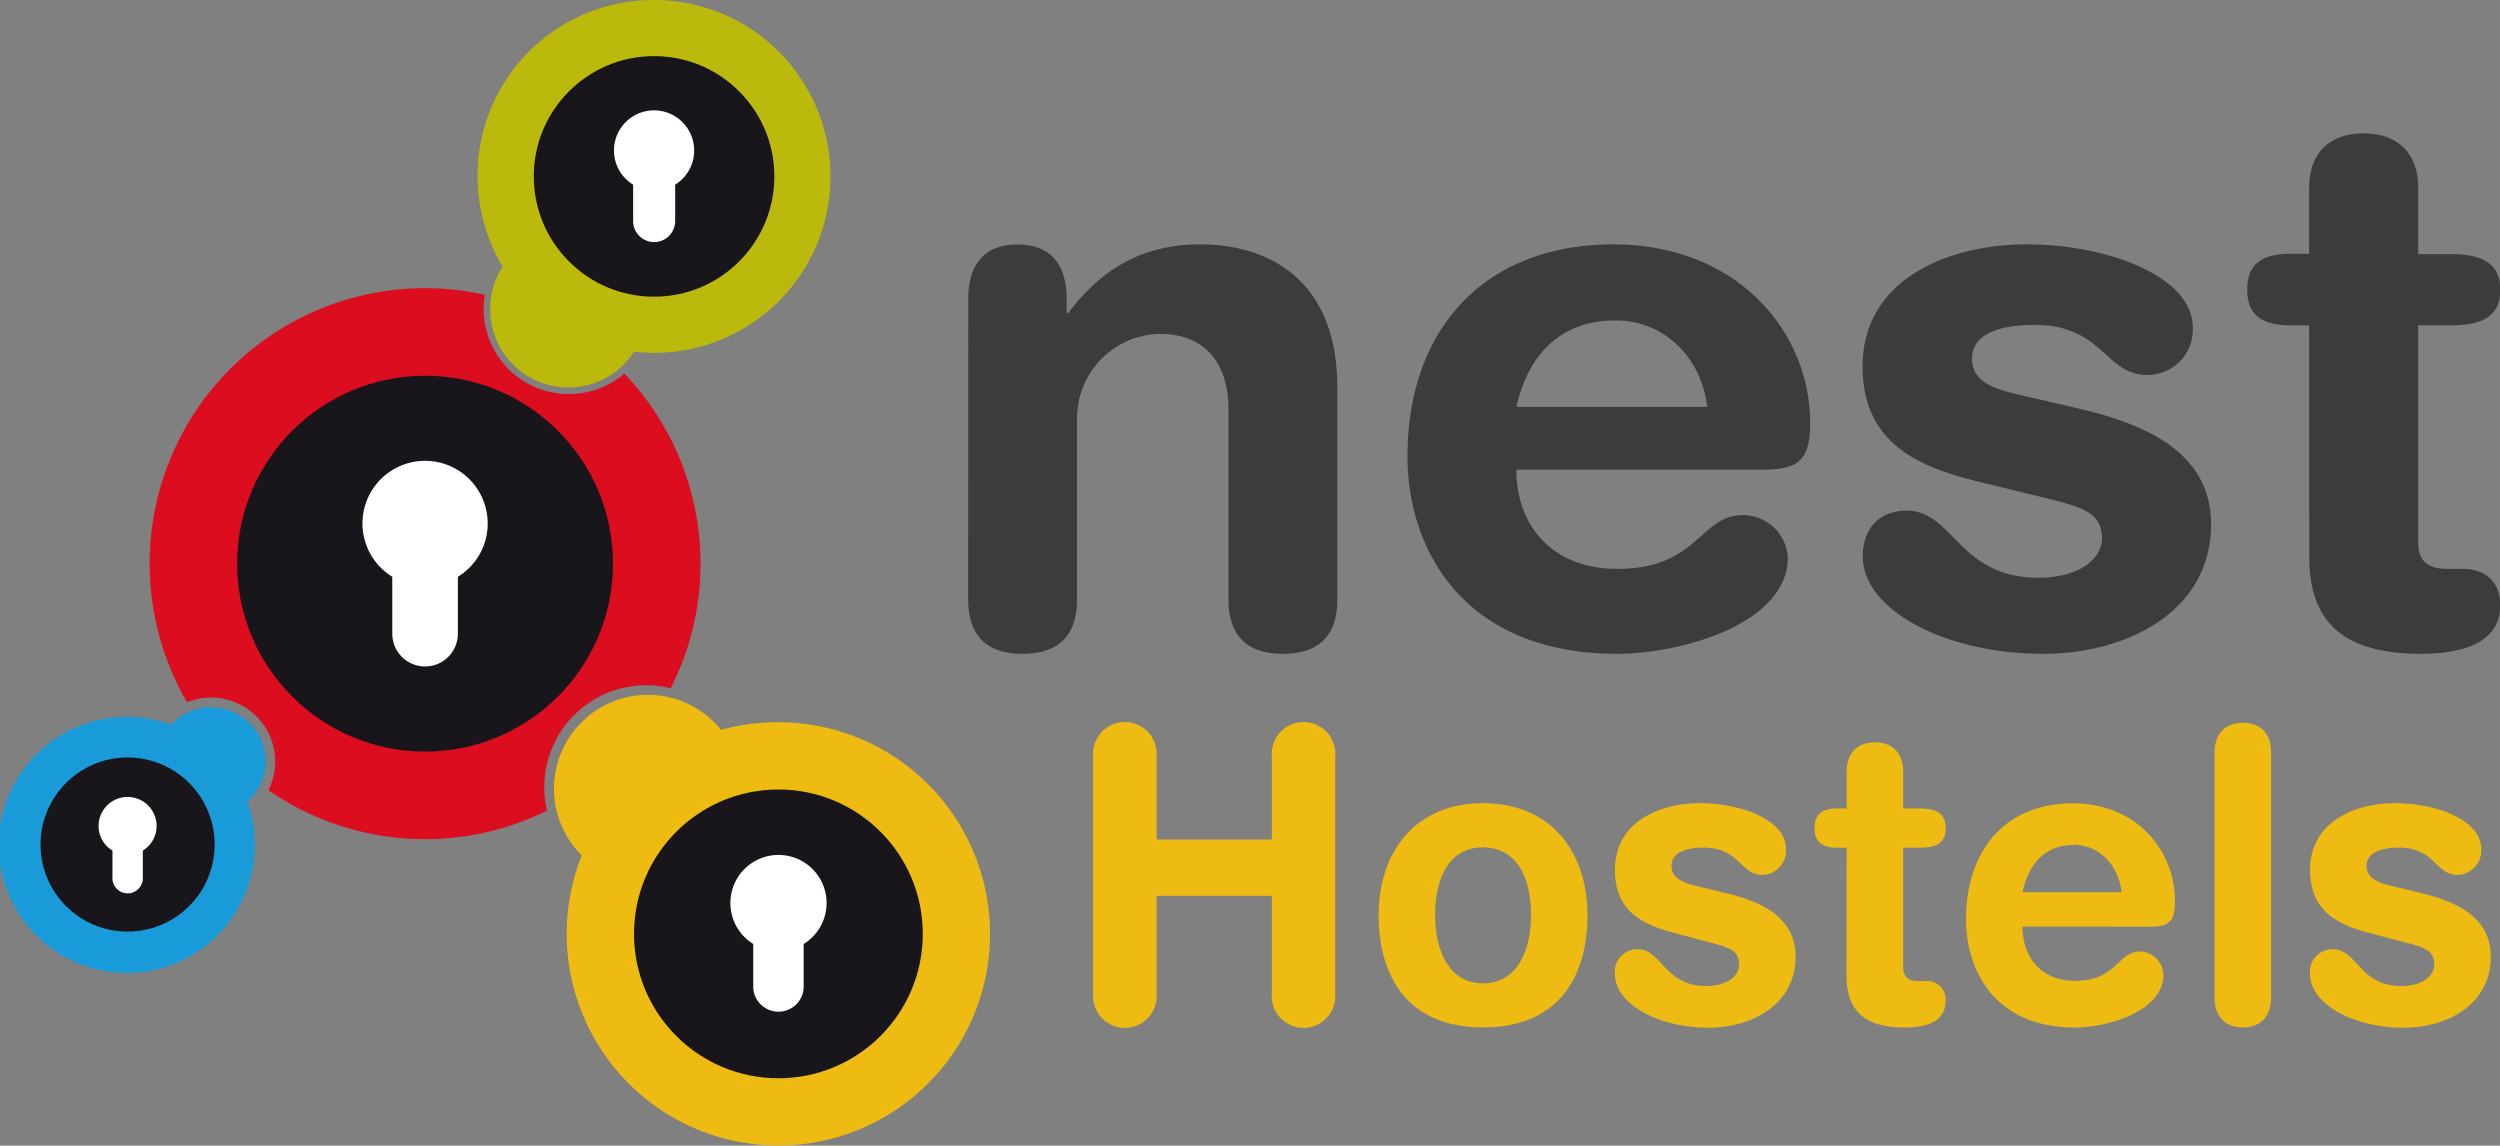
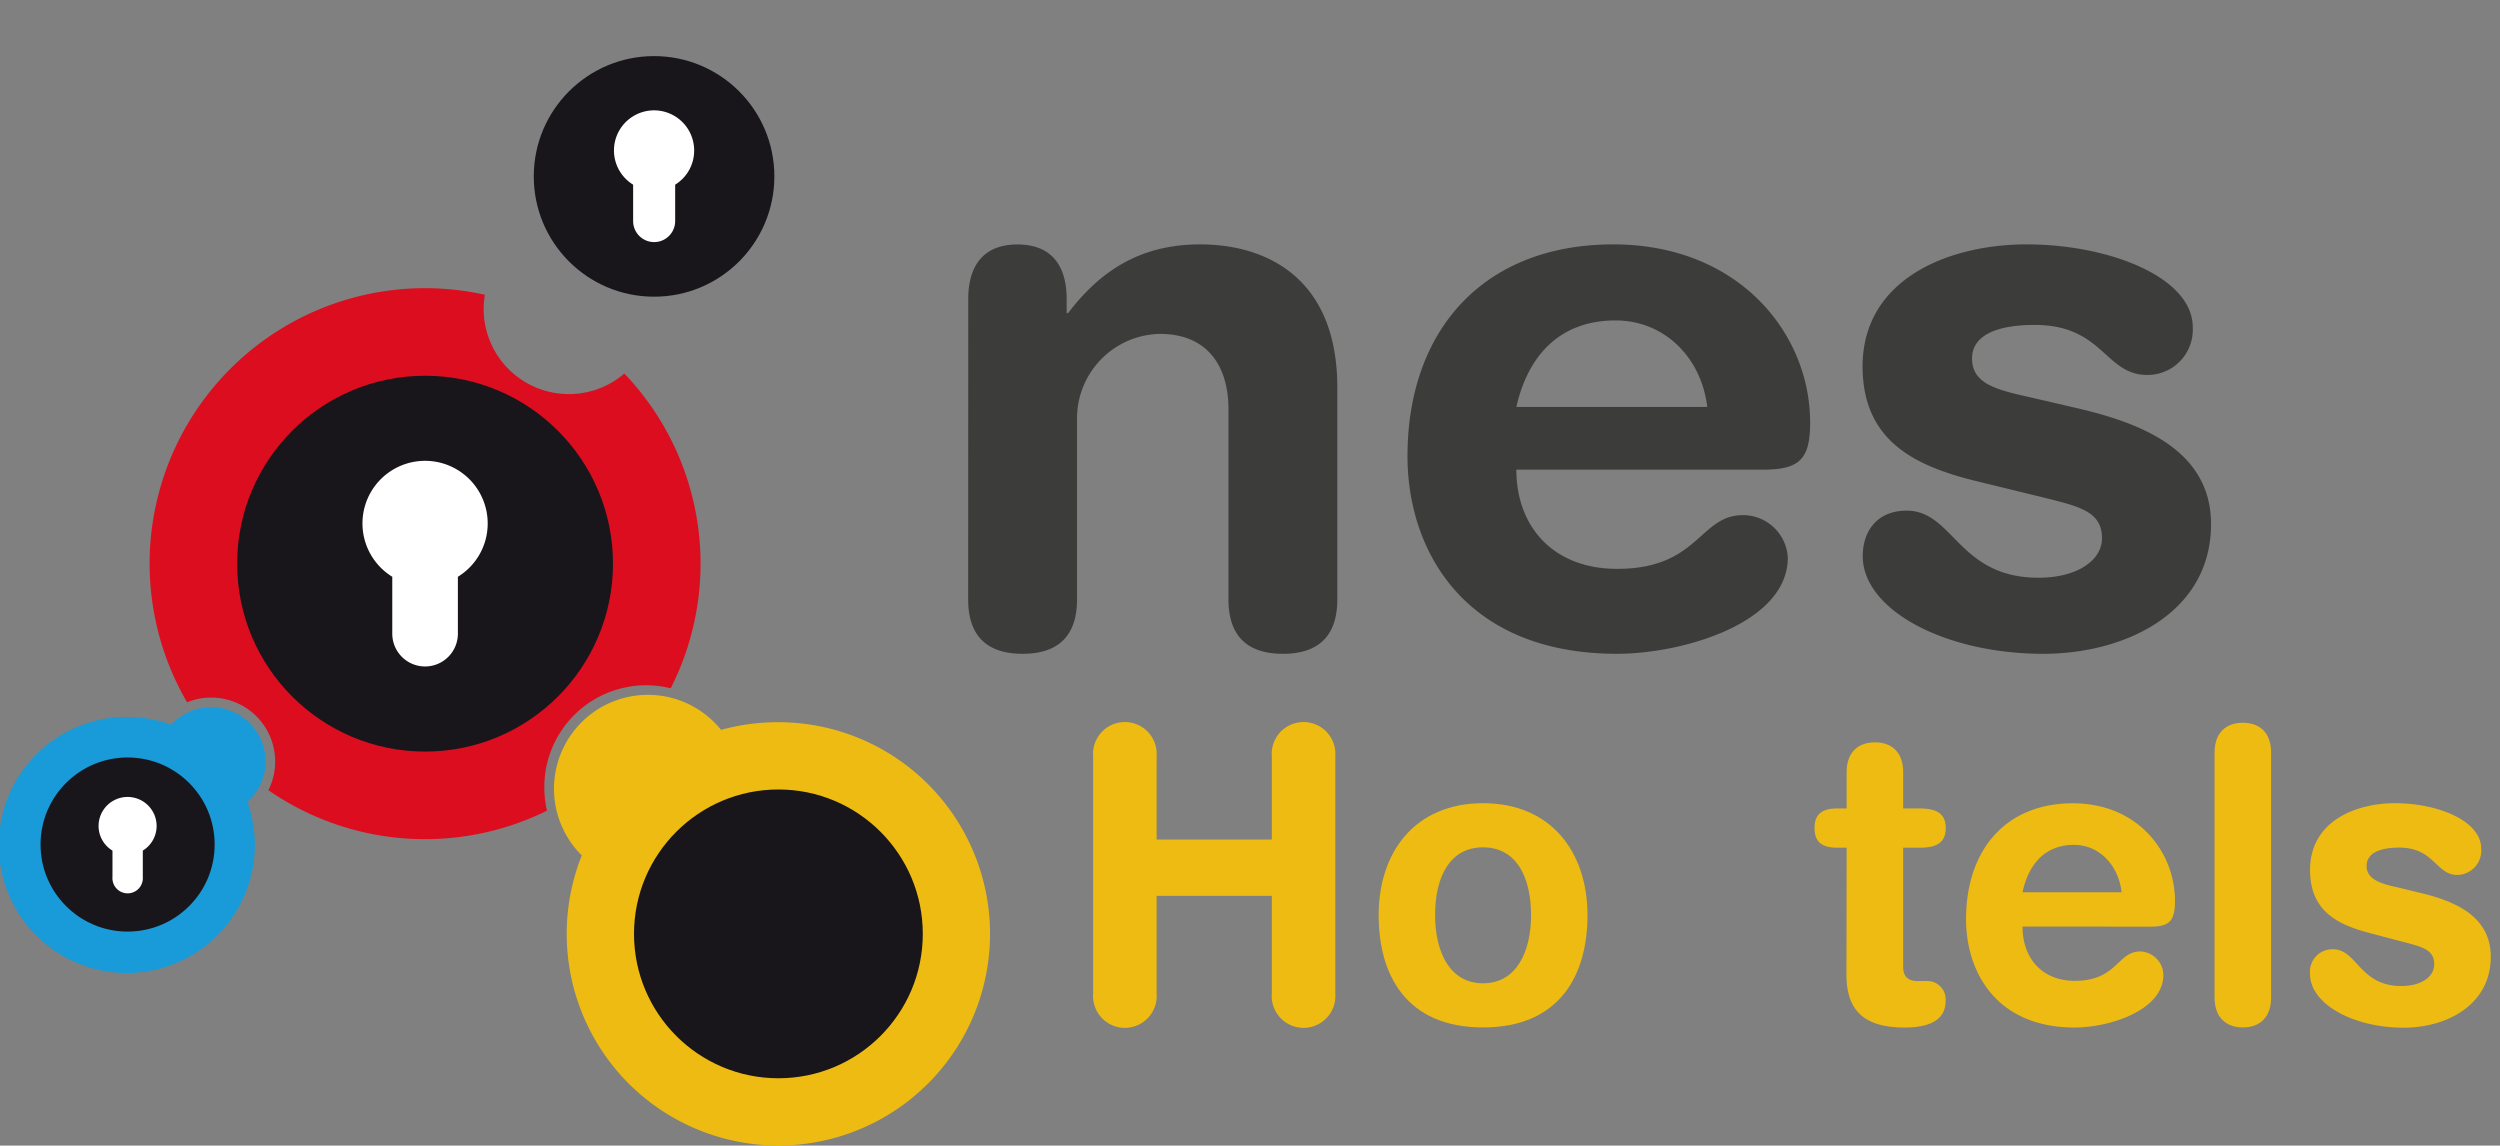
<svg xmlns="http://www.w3.org/2000/svg" viewBox="0 0 284.3 130.28">
  <rect x="0" y="0" width="284.3" height="130.28" fill="#808080" stroke="none" />
  <g id="Capa_2" data-name="Capa 2">
    <g id="Capa_1-2" data-name="Capa 1">
      <path d="M61.9,89.57a11.58,11.58,0,0,1,14.37-11.3A31.28,31.28,0,0,0,71,42.48a9.69,9.69,0,0,1-16-7.34,10.84,10.84,0,0,1,.14-1.62A31.32,31.32,0,0,0,21.28,79.87,7.07,7.07,0,0,1,24,79.33a7.27,7.27,0,0,1,6.52,10.53,31.28,31.28,0,0,0,31.68,2.33A11.89,11.89,0,0,1,61.9,89.57Z" style="fill:#dc0d1e" />
      <circle cx="48.34" cy="64.1" r="21.37" style="fill:#19161b" />
      <path d="M55.46,59.54a7.12,7.12,0,1,0-10.85,6.05v6.47a3.73,3.73,0,0,0,7.46,0V65.59A7.1,7.1,0,0,0,55.46,59.54Z" style="fill:#fff" />
      <path d="M110.11,34c0-3.74,1.69-6.2,5.6-6.2s5.59,2.46,5.59,6.2V35.6h.17c3.48-4.58,8-7.81,15-7.81,7.47,0,15.61,3.74,15.61,16.29V68.16c0,3.31-1.36,6.19-6.19,6.19s-6.19-2.88-6.19-6.19V46.54c0-5-2.46-8.57-7.81-8.57a9.61,9.61,0,0,0-9.41,9.75V68.16c0,3.31-1.36,6.19-6.19,6.19s-6.19-2.88-6.19-6.19Z" style="fill:#3c3c3b" />
      <path d="M172.44,53.41c0,6.53,4.24,11.28,11.45,11.28,9.33,0,9.33-6.11,14.33-6.11a5.11,5.11,0,0,1,5.09,4.83c0,7.47-12,10.94-19.42,10.94-17.3,0-23.83-11.7-23.83-22.47,0-14.42,8.73-24.09,23.4-24.09,14.25,0,22.39,10.1,22.39,20.27,0,4.24-1.27,5.35-5.42,5.35Zm21.71-7.13c-.68-5.68-4.92-9.84-10.43-9.84-6.19,0-9.92,3.82-11.28,9.84Z" style="fill:#3c3c3b" />
      <path d="M230.45,27.79c9.41,0,18.91,3.74,18.91,9.42a5.15,5.15,0,0,1-5.17,5.43c-4.84,0-5-5.69-12.81-5.69-4.33,0-7.12,1.19-7.12,3.82,0,2.88,2.79,3.56,6.61,4.41L236,46.37c7,1.61,15.44,4.58,15.44,13.23,0,10.09-9.75,14.75-19.08,14.75-11.2,0-20.53-5-20.53-11.11,0-2.71,1.53-5.17,5-5.17,5.34,0,5.85,7.63,15,7.63,4.41,0,7.21-2,7.21-4.49,0-3.14-2.72-3.65-7.13-4.75l-7.29-1.78c-7.21-1.78-12.81-4.75-12.81-13.06C211.87,31.53,221.88,27.79,230.45,27.79Z" style="fill:#3c3c3b" />
-       <path d="M262.59,37h-2.12c-3.48,0-4.92-1.36-4.92-4.07s1.44-4.07,4.92-4.07h2.12V21.35c0-4.07,2.46-6.19,6.19-6.19S275,17.28,275,21.35V28.9h3.73c3.65,0,5.6,1.1,5.6,4.07S282.35,37,278.7,37H275V61.8c0,1.87,1,2.89,3.22,2.89H280c2.72,0,4.33,1.52,4.33,4.15,0,3.56-3.05,5.51-9,5.51-9,0-12.72-3.73-12.72-11Z" style="fill:#3c3c3b" />
      <path d="M124.31,86a3.62,3.62,0,1,1,7.22,0v9.47h13.1V86a3.62,3.62,0,1,1,7.22,0v27a3.62,3.62,0,1,1-7.22,0V101.88h-13.1V113a3.62,3.62,0,1,1-7.22,0Z" style="fill:#edbb12" />
      <path d="M168.65,91.34c7.75,0,11.88,5.57,11.88,12.73,0,6.78-3.12,12.77-11.88,12.77s-11.87-6-11.87-12.77C156.78,96.91,160.91,91.34,168.65,91.34Zm0,20.48c3.83,0,5.46-3.62,5.46-7.75,0-4.42-1.72-7.71-5.46-7.71s-5.45,3.29-5.45,7.71C163.2,108.2,164.83,111.82,168.65,111.82Z" style="fill:#edbb12" />
-       <path d="M193.29,91.34c4.88,0,9.81,2,9.81,5.16a2.76,2.76,0,0,1-2.68,3c-2.51,0-2.6-3.11-6.65-3.11-2.24,0-3.69.65-3.69,2.09s1.45,2,3.43,2.41l2.68.65c3.66.88,8,2.51,8,7.25,0,5.53-5.06,8.08-9.9,8.08-5.8,0-10.64-2.74-10.64-6.09a2.54,2.54,0,0,1,2.59-2.83c2.77,0,3,4.18,7.79,4.18,2.29,0,3.74-1.07,3.74-2.46,0-1.72-1.41-2-3.7-2.6l-3.78-1c-3.74-1-6.64-2.6-6.64-7.15C183.66,93.38,188.85,91.34,193.29,91.34Z" style="fill:#edbb12" />
      <path d="M210,96.4h-1.1c-1.8,0-2.55-.74-2.55-2.23s.75-2.23,2.55-2.23H210V87.81c0-2.23,1.28-3.39,3.22-3.39s3.21,1.16,3.21,3.39v4.13h1.93c1.89,0,2.91.61,2.91,2.23s-1,2.23-2.91,2.23h-1.93V110c0,1,.52,1.57,1.67,1.57H219a2.08,2.08,0,0,1,2.25,2.28c0,2-1.59,3-4.67,3-4.66,0-6.6-2-6.6-6Z" style="fill:#edbb12" />
      <path d="M230,105.37c0,3.57,2.2,6.17,5.94,6.17,4.84,0,4.84-3.34,7.44-3.34a2.72,2.72,0,0,1,2.64,2.65c0,4.09-6.21,6-10.08,6-9,0-12.36-6.41-12.36-12.31,0-7.9,4.53-13.19,12.14-13.19,7.39,0,11.62,5.53,11.62,11.1,0,2.32-.66,2.93-2.82,2.93Zm11.27-3.9c-.36-3.12-2.56-5.39-5.42-5.39-3.21,0-5.14,2.09-5.85,5.39Z" style="fill:#edbb12" />
      <path d="M251.84,85.58c0-2.23,1.28-3.39,3.22-3.39s3.21,1.16,3.21,3.39v27.87c0,2.23-1.28,3.39-3.21,3.39s-3.22-1.16-3.22-3.39Z" style="fill:#edbb12" />
      <path d="M272.35,91.34c4.88,0,9.81,2,9.81,5.16a2.77,2.77,0,0,1-2.69,3c-2.51,0-2.59-3.11-6.64-3.11-2.24,0-3.7.65-3.7,2.09s1.46,2,3.44,2.41l2.68.65c3.65.88,8,2.51,8,7.25,0,5.53-5.06,8.08-9.9,8.08-5.81,0-10.65-2.74-10.65-6.09a2.55,2.55,0,0,1,2.6-2.83c2.77,0,3,4.18,7.78,4.18,2.29,0,3.74-1.07,3.74-2.46,0-1.72-1.41-2-3.69-2.6l-3.79-1c-3.73-1-6.64-2.6-6.64-7.15C262.71,93.38,267.9,91.34,272.35,91.34Z" style="fill:#edbb12" />
      <path d="M88.52,82.13A24.3,24.3,0,0,0,82,83,10.68,10.68,0,1,0,66.16,97.28,24.07,24.07,0,1,0,88.52,82.13Z" style="fill:#edbb12" />
      <circle cx="88.52" cy="106.2" r="16.42" style="fill:#19161b" />
-       <path d="M94,102.69a5.47,5.47,0,1,0-8.34,4.66v5a2.87,2.87,0,0,0,5.73,0v-5A5.46,5.46,0,0,0,94,102.69Z" style="fill:#fff" />
      <path d="M30.2,86.62a6.19,6.19,0,0,0-10.74-4.2,14.25,14.25,0,0,0-5-.89,14.56,14.56,0,1,0,13.67,9.66A6.17,6.17,0,0,0,30.2,86.62Z" style="fill:#189bd8" />
      <circle cx="14.51" cy="96.04" r="9.9" style="fill:#19161b" />
      <path d="M17.81,93.93a3.3,3.3,0,1,0-6.6,0,3.27,3.27,0,0,0,1.58,2.8v3a1.73,1.73,0,1,0,3.45,0v-3A3.28,3.28,0,0,0,17.81,93.93Z" style="fill:#fff" />
-       <path d="M74.38,0A20,20,0,0,0,57.17,30.32,8.9,8.9,0,0,0,72.11,40a21.29,21.29,0,0,0,2.27.13A20.06,20.06,0,0,0,74.38,0Z" style="fill:#bbb90c" />
      <circle cx="74.38" cy="20.06" r="13.68" style="fill:#19161b" />
      <path d="M78.94,17.13A4.56,4.56,0,1,0,72,21v4.14a2.39,2.39,0,1,0,4.78,0V21A4.55,4.55,0,0,0,78.94,17.13Z" style="fill:#fff" />
    </g>
  </g>
</svg>